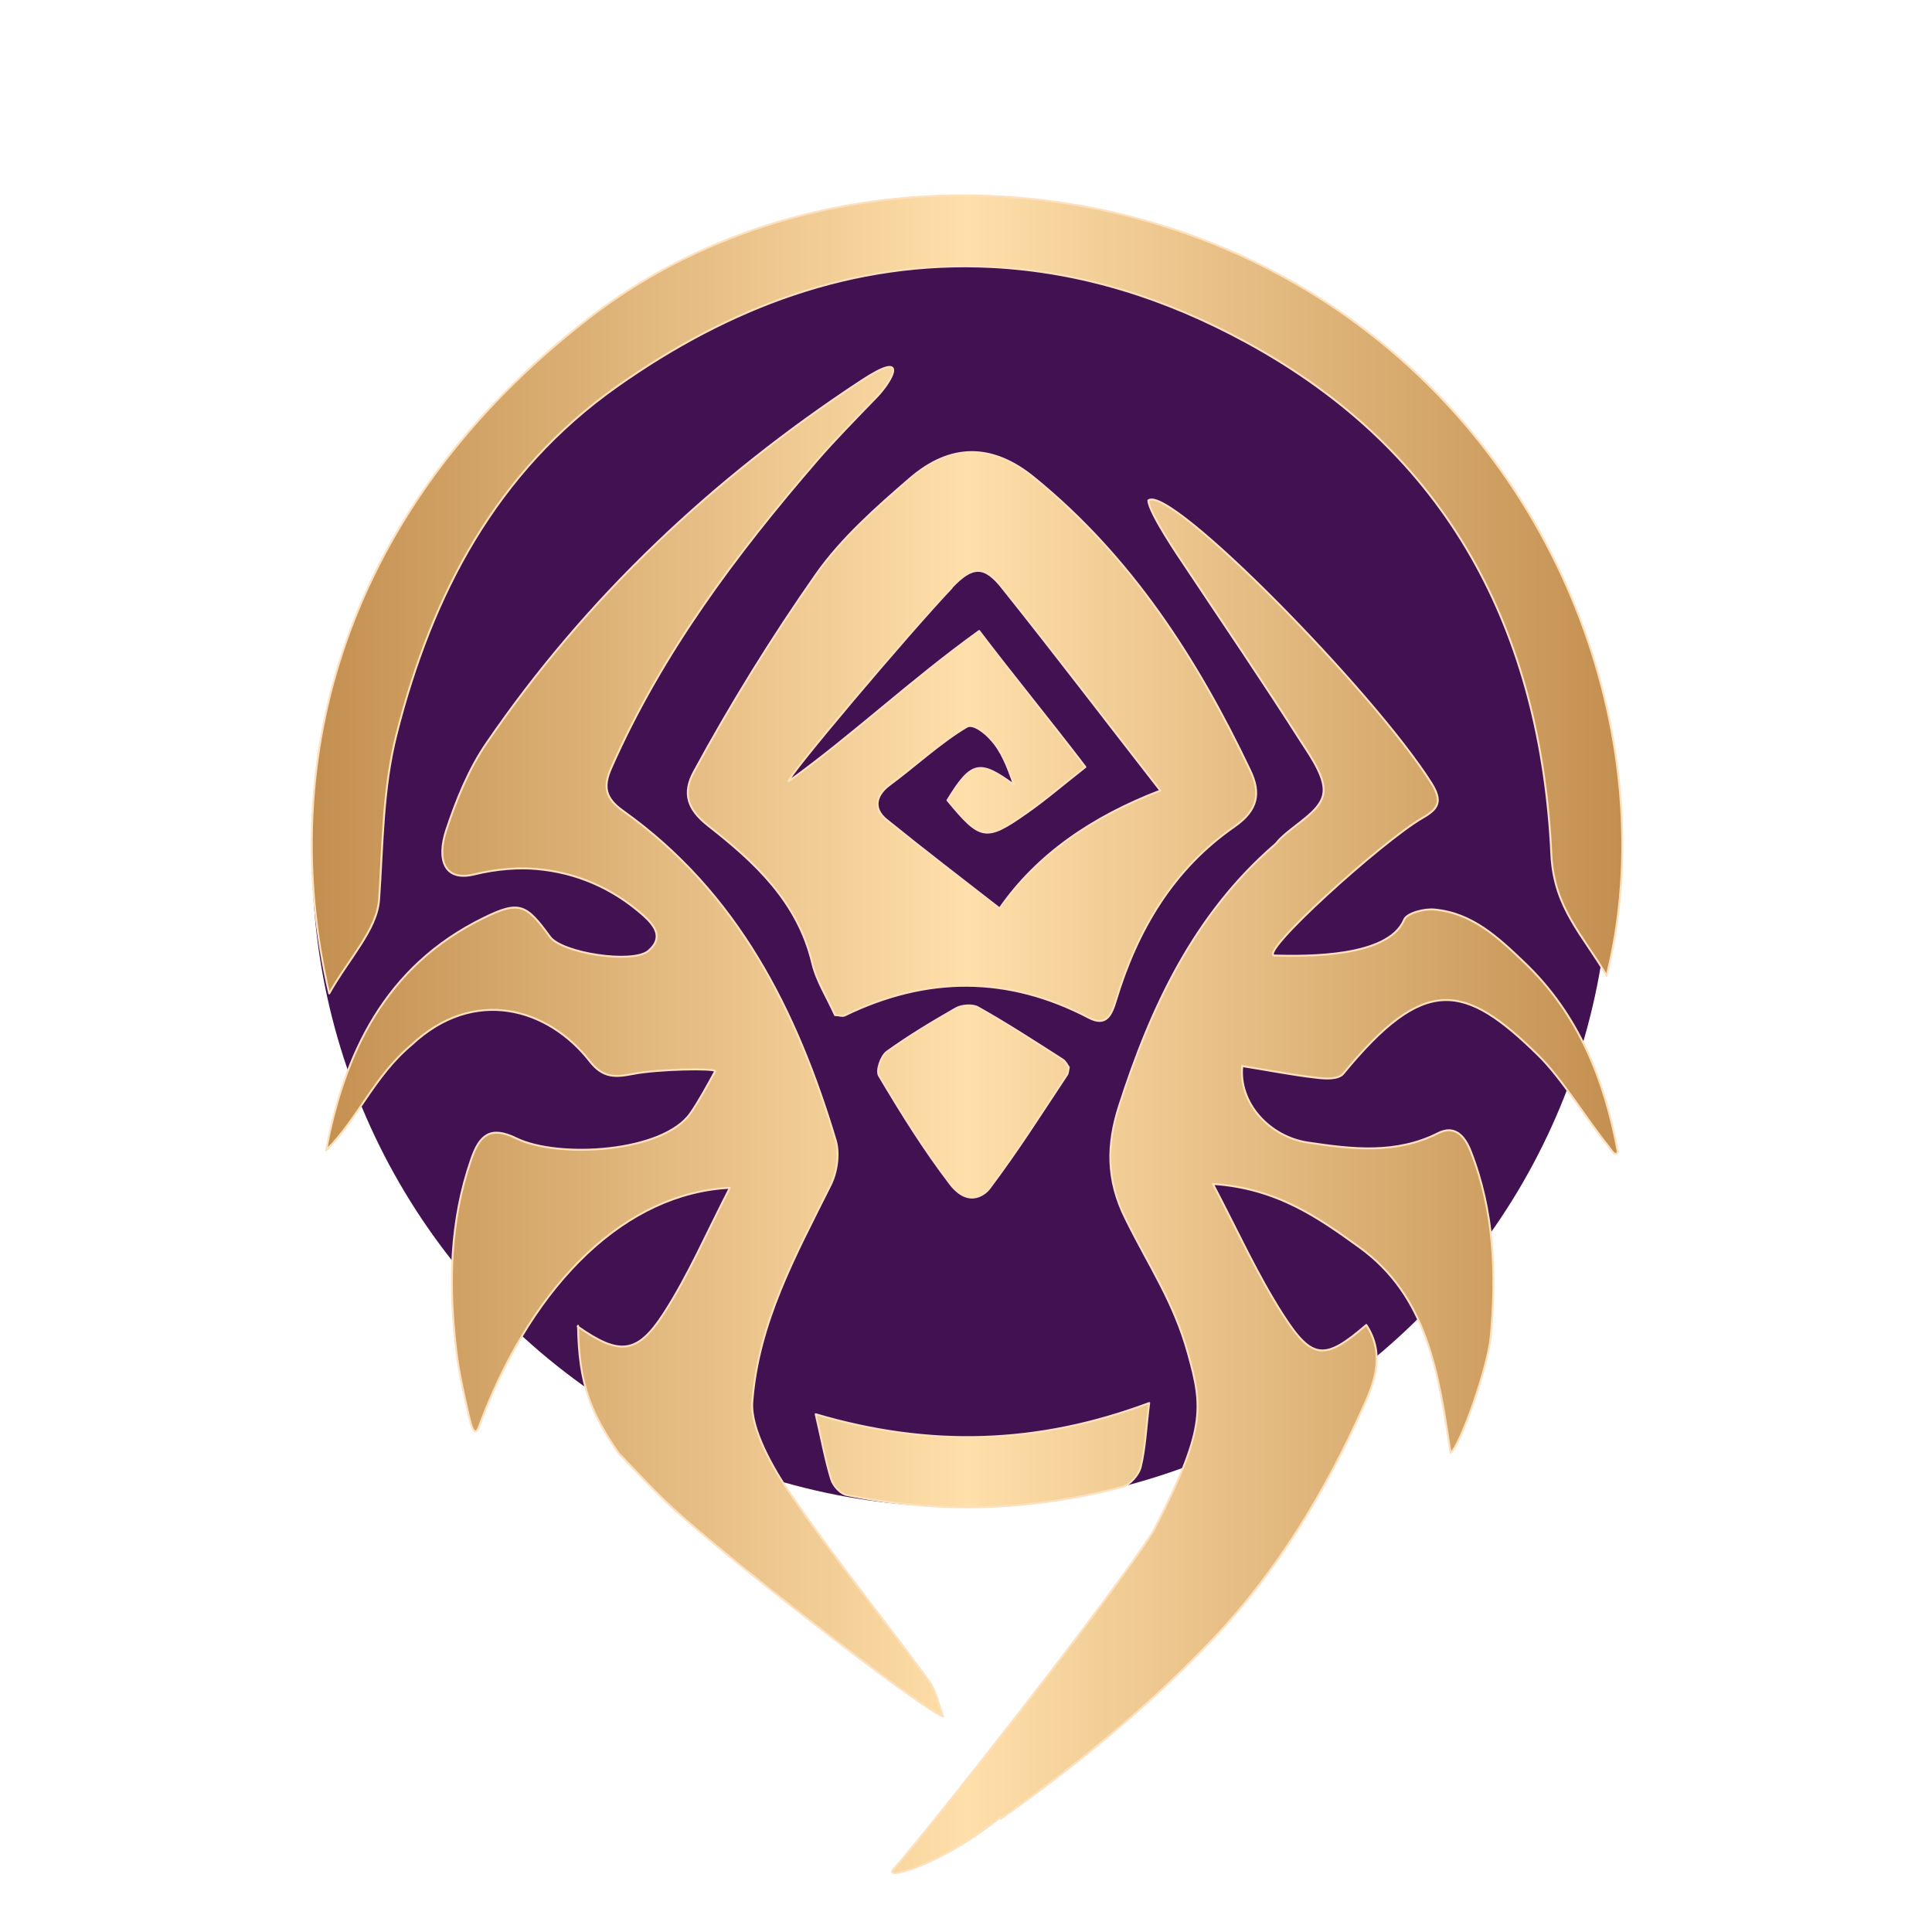
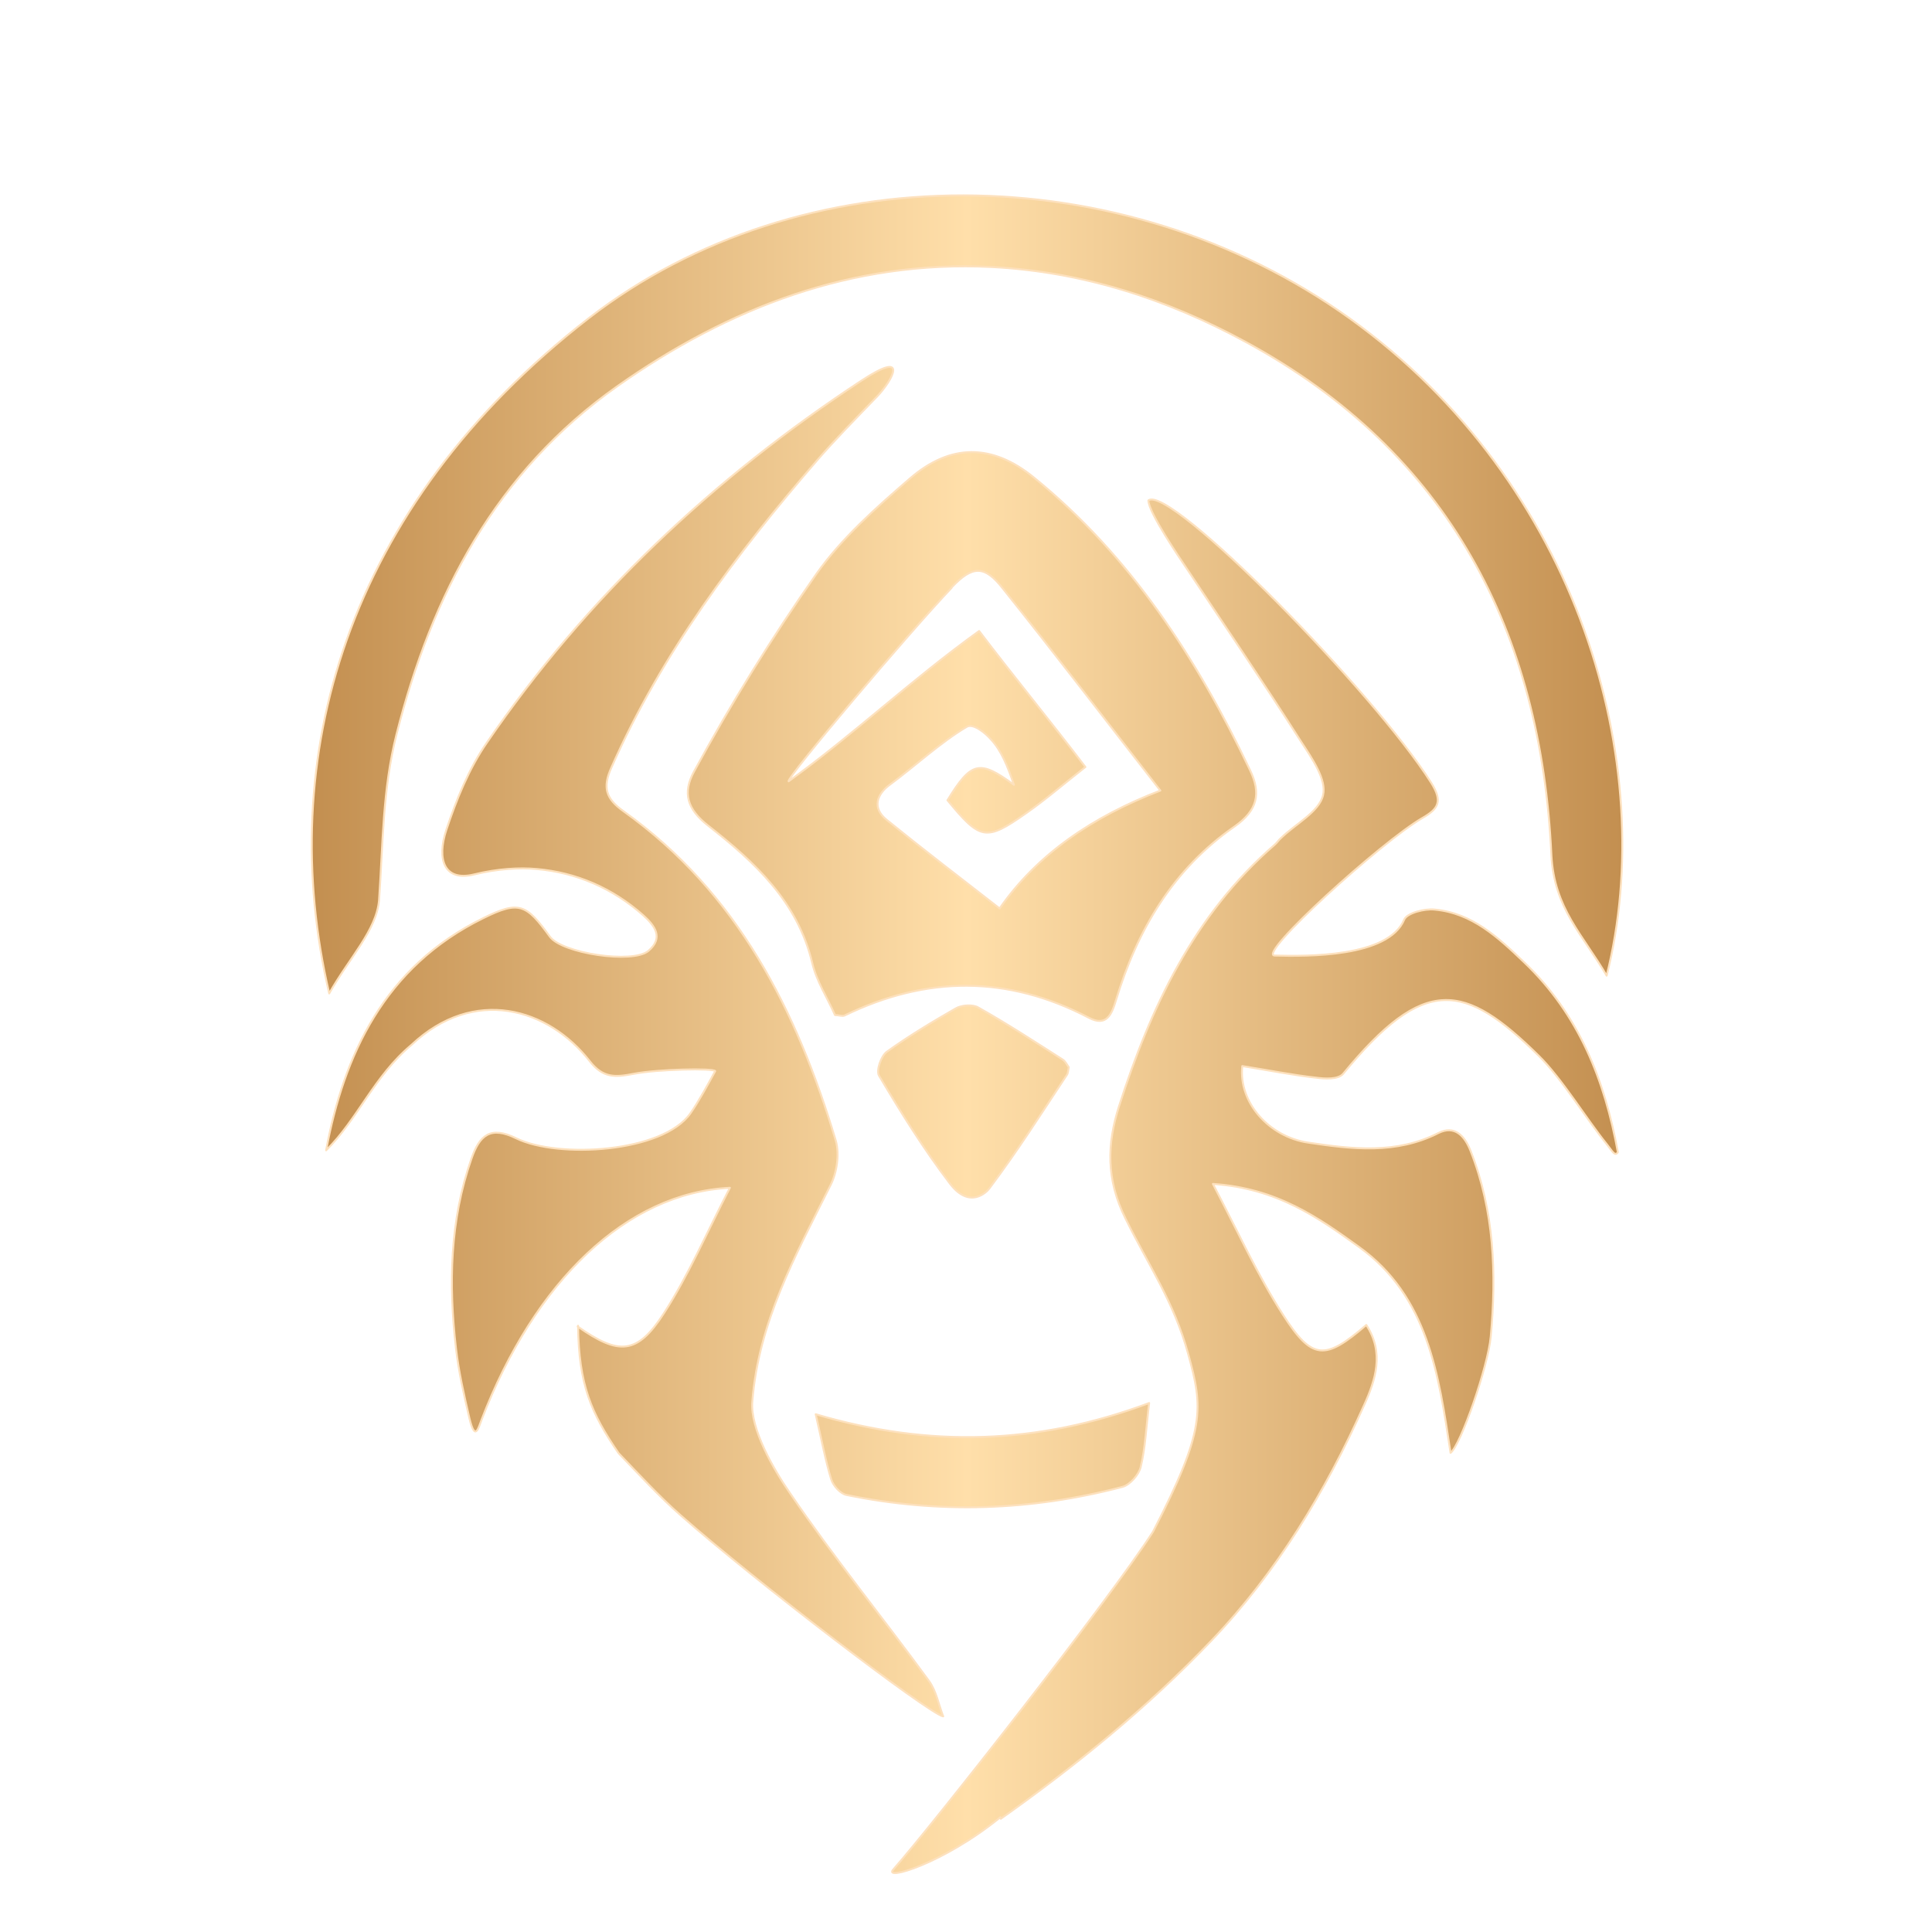
<svg xmlns="http://www.w3.org/2000/svg" id="b52d0320-ccdf-4a07-8b0e-e8b74372c2a5" viewBox="0 0 500 500">
  <defs>
    <style> .cls-1 { fill: #411152; isolation: isolate; } ._Стиль_графики { fill: url(#_Безымянный_градиент); stroke: #fde1be; stroke-linecap: round; stroke-linejoin: round; stroke-width: .5px; } </style>
    <linearGradient id="_Безымянный_градиент" data-name="Безымянный градиент" x1="80.69" y1="1466.44" x2="419.85" y2="1466.44" gradientTransform="translate(0 -1198.79)" gradientUnits="userSpaceOnUse">
      <stop offset="0" stop-color="#c38f50" />
      <stop offset=".5" stop-color="#ffdfaa" />
      <stop offset="1" stop-color="#c38f50" />
    </linearGradient>
  </defs>
-   <circle class="cls-1" cx="248.7" cy="222.1" r="167.9" />
  <path class="_Стиль_графики" d="M149.5,343.3c10.7,7.5,15.4,7.3,22.3-3.4,6.4-9.9,11.1-20.9,17.1-32.5-26.7,1.3-50.5,24.1-64.3,60.1-.7,1.7-1.6,5.9-3.1-.4-1.4-6-2.8-12.1-3.5-18.2-1.9-16.5-1.6-33,4-49,2.1-6.1,4.9-8.6,11.6-5.3,10.9,5.3,38,3.7,45.1-6.5,2.1-3,4.6-7.6,6.4-10.9-.4-.8-14.9-.5-21.1.7-4.7.9-7.9,1.2-11.4-3.3-10.7-13.7-29.9-19.4-46.1-4.2-9.7,8.1-13.9,19.2-22.1,27.3,4.6-24.6,15-47.5,40.7-60.1,9.3-4.6,11.1-3.6,17.2,4.8,3.1,4.3,21.4,7.1,25.5,3.7,4-3.4,1.7-6.5-1.3-9.2-8-7.1-17.4-11.1-27.6-12-4.4-.4-10.1-.1-16.2,1.4-7.8,1.9-9.7-3.9-7.2-11.5,2.6-7.8,5.8-15.8,10.5-22.6,25.6-37.4,58.6-68.5,96.8-93.6,12.7-8.4,8.2-.2,4.2,4-5.7,5.9-11.1,11.4-15.5,16.5-21,24.3-40.2,49.9-53.3,79.6-2.3,5.1-1.4,8,3.1,11.2,29.6,21.1,44.9,51.6,55,85.3,1,3.5.3,8.3-1.4,11.6-9.2,18.4-18.6,35.5-20.2,55.9-.6,7,5.5,17.6,9.8,23.8,11.3,16.6,24,32.2,35.9,48.5,1.9,2.6,2.5,6.1,3.7,9.2-3.6-.6-48.9-35.2-67.9-52-5.7-5-10.8-10.6-16.1-16.1-7.2-10.5-10.3-17.8-10.5-33h0l-.1.2ZM259,470.7c19.1-13.5,37.9-28.7,54.5-46.1,16.9-17.7,29.5-38.5,39.5-60.9,3-6.6,5.3-13.6.6-20.8-10.7,9.2-14,9.2-21.6-2.7-6.5-10.1-11.5-21.2-18.1-33.8,16.6,1.1,27.4,8.8,37.8,16.3,17.8,12.8,20.6,32.8,23.7,53.3,2.6-2,9.7-22.3,10.4-30.1,1.5-16.3.9-32.5-5.2-48-1.6-4.1-4.2-6.7-8.3-4.7-11,5.6-22.4,4.2-33.8,2.5-10-1.5-18-10.3-17-19.8,6.4,1,12.8,2.3,19.1,3,2.3.3,5.7.5,7-1,21.1-25.7,31.4-23.6,50.6-4.7,6,5.9,12.3,16.3,17.7,23,1.3,1.6,2,3.2,2.8,2-3.4-18.5-10-35.6-24.3-49.2-6.7-6.4-13.4-12.7-23.1-13.6-2.6-.3-7.2.9-7.9,2.6-4.1,9.8-25.2,9.5-33.5,9.3-4.8-.1,27.8-29.6,38.2-35.6,4.2-2.4,5.3-4.3,2.3-9.1-15-23.7-67.7-77.3-73.2-73.1,0,3.1,8.5,15.5,9.3,16.7,10.1,15.2,20.4,30.3,30.2,45.7,2.8,4.3,6.7,9.9,5.7,13.9-1,4.3-7.1,7.4-10.9,11.1-.6.5-1,1.2-1.6,1.7-20.9,18.1-32.1,42.1-40.3,67.7-3.1,9.7-3.4,18.9,1.7,29.1,6.1,12.4,12.5,21.5,16.2,35,3.9,14.1,4.5,19.6-9.1,46-11.3,17.6-56.5,75.2-67.2,87.4-2.8,3.1,12.8-1.4,27.7-13.5h0l.1.4ZM218.6,262.8c21.2-10.3,42.2-10.4,63.2.6,4.6,2.4,5.9-.9,7-4.5,5.5-18.2,14.8-34,30.7-45,6-4.2,6.9-8.6,4-14.6-13.7-28.8-30.8-55.3-55.9-75.7-10.8-8.8-21.6-8.9-32.2.3-8.7,7.5-17.6,15.4-24.1,24.6-11.5,16.4-22.2,33.7-31.7,51.2-3,5.5-1.8,9.7,3.7,14,12,9.4,23.1,19.6,26.9,35.5,1.1,4.7,3.9,9,5.9,13.5,1,0,1.9.4,2.5.1h0ZM246.3,152c5.4-5.7,8.5-5.8,13.3.4,13.5,16.9,26.6,34.1,40.7,52.2-17.5,6.7-31.9,16.5-41.6,30.5-9.9-7.7-19.7-15.2-29.2-22.9-3.9-3.1-2.6-6.7.9-9.2,6.1-4.5,13.3-11.1,19.8-14.9,1.7-1,4.9,1.7,6.2,3.2,2.8,3,4.4,7.1,6,11.8-8.9-6.5-11-6.1-17.2,4,8.5,10.3,9.9,10.7,20.3,3.4,4.9-3.4,9.4-7.3,15.4-12-8.6-11.3-19-24-27.5-35.2-17.8,12.8-32.5,26.8-49.3,38.9-.7-.8,31.1-38.4,42.2-50.1h0v-.1ZM98.1,232.9c1-14.3.9-28.6,4.5-42.8,9.2-36.4,25.8-68,57.1-90.1,28.9-20.4,60.9-32.7,96.9-30.9,23.4,1.2,45.2,8.2,65.8,19.4,52.7,28.6,76.4,75.1,79.1,132.8.7,13.8,8.2,20.7,14.3,31.2,13.7-54.5-7.1-127.5-66.5-170.1-59-42.3-142-42.6-197,0-63.2,49-81.2,114.4-67.1,174.7,5.1-9.1,12.3-16.4,12.9-24.2h0ZM211.1,366c1.6,6.9,2.5,11.9,4,16.8.5,1.7,2.4,3.8,4,4.1,24,4.9,47.8,4.1,71.4-2.1,1.9-.5,4.2-3.1,4.7-5.1,1.2-4.9,1.4-10.1,2.2-16.6-28.9,10.8-56.8,11.6-86.3,2.9h0ZM275,274.2c-7.2-4.6-14.4-9.3-21.9-13.5-1.4-.8-4.3-.6-5.8.3-6.1,3.5-12.1,7.1-17.8,11.2-1.5,1.1-2.8,4.9-2,6.2,5.7,9.6,11.6,19.1,18.4,28,5.1,6.6,9.5,2.1,10.2,1.1,7.5-10,13.1-18.9,20-29.3.3-.4.3-1,.5-2-.4-.5-.8-1.5-1.6-2h0Z" />
</svg>